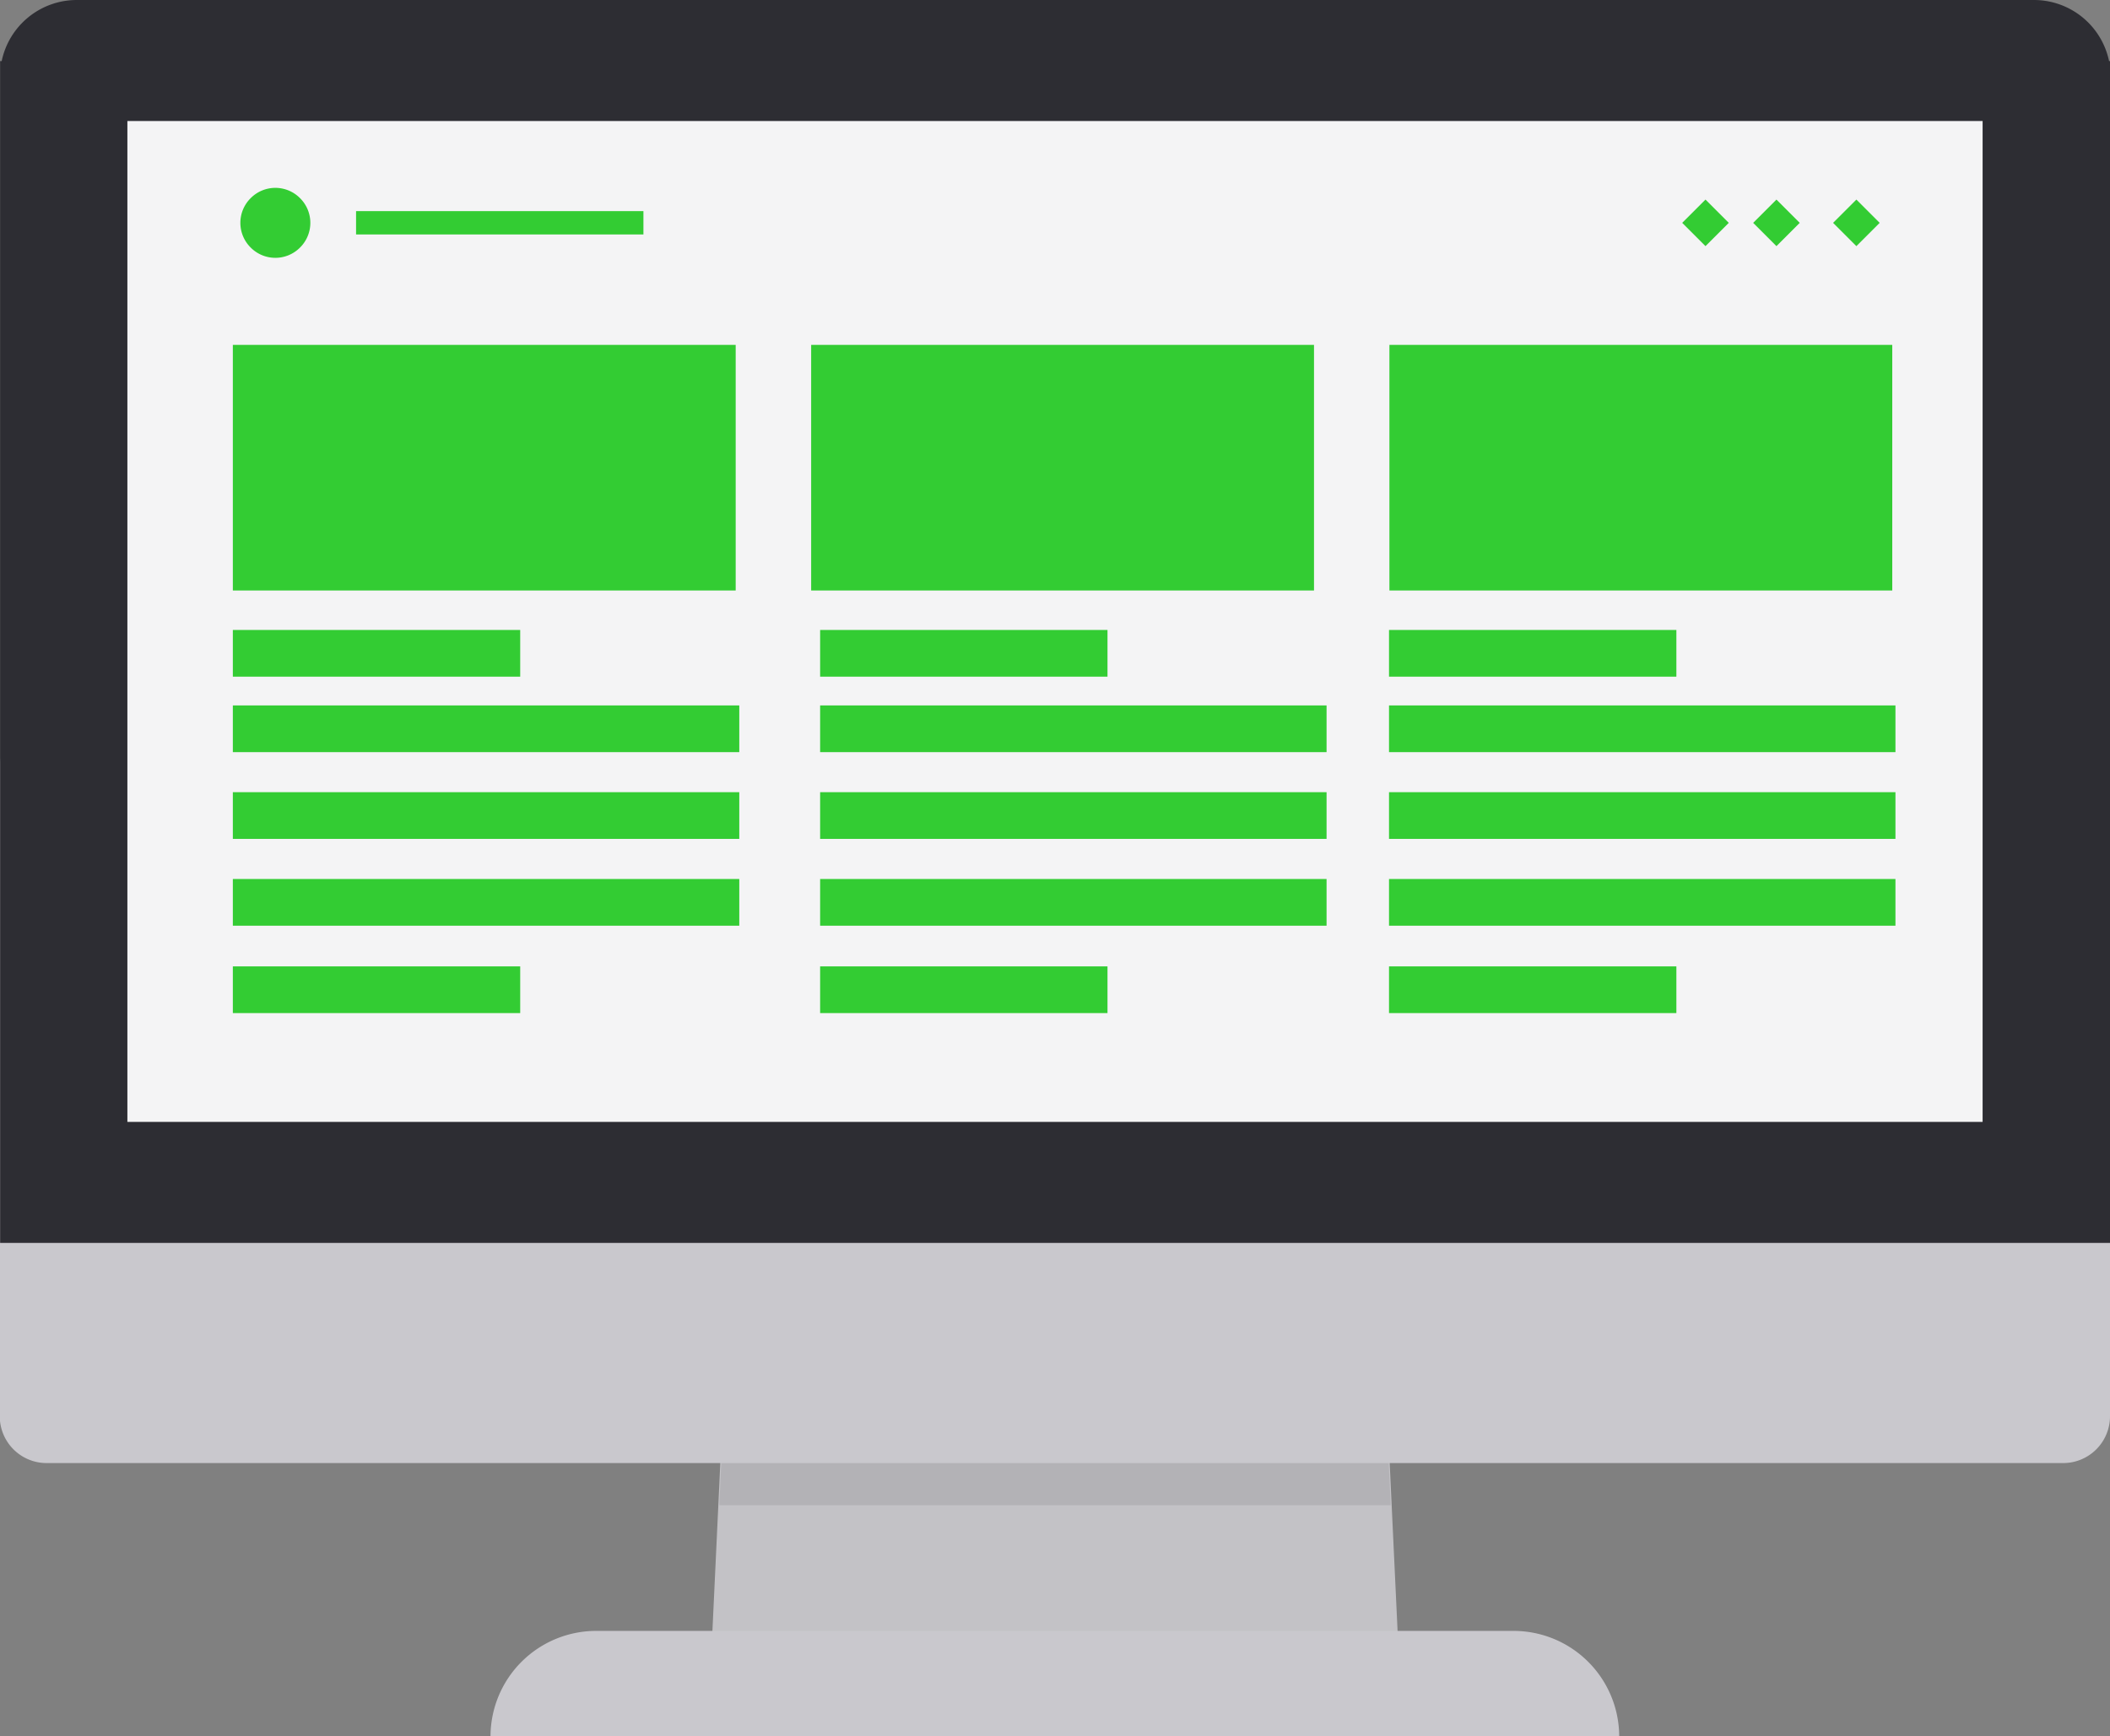
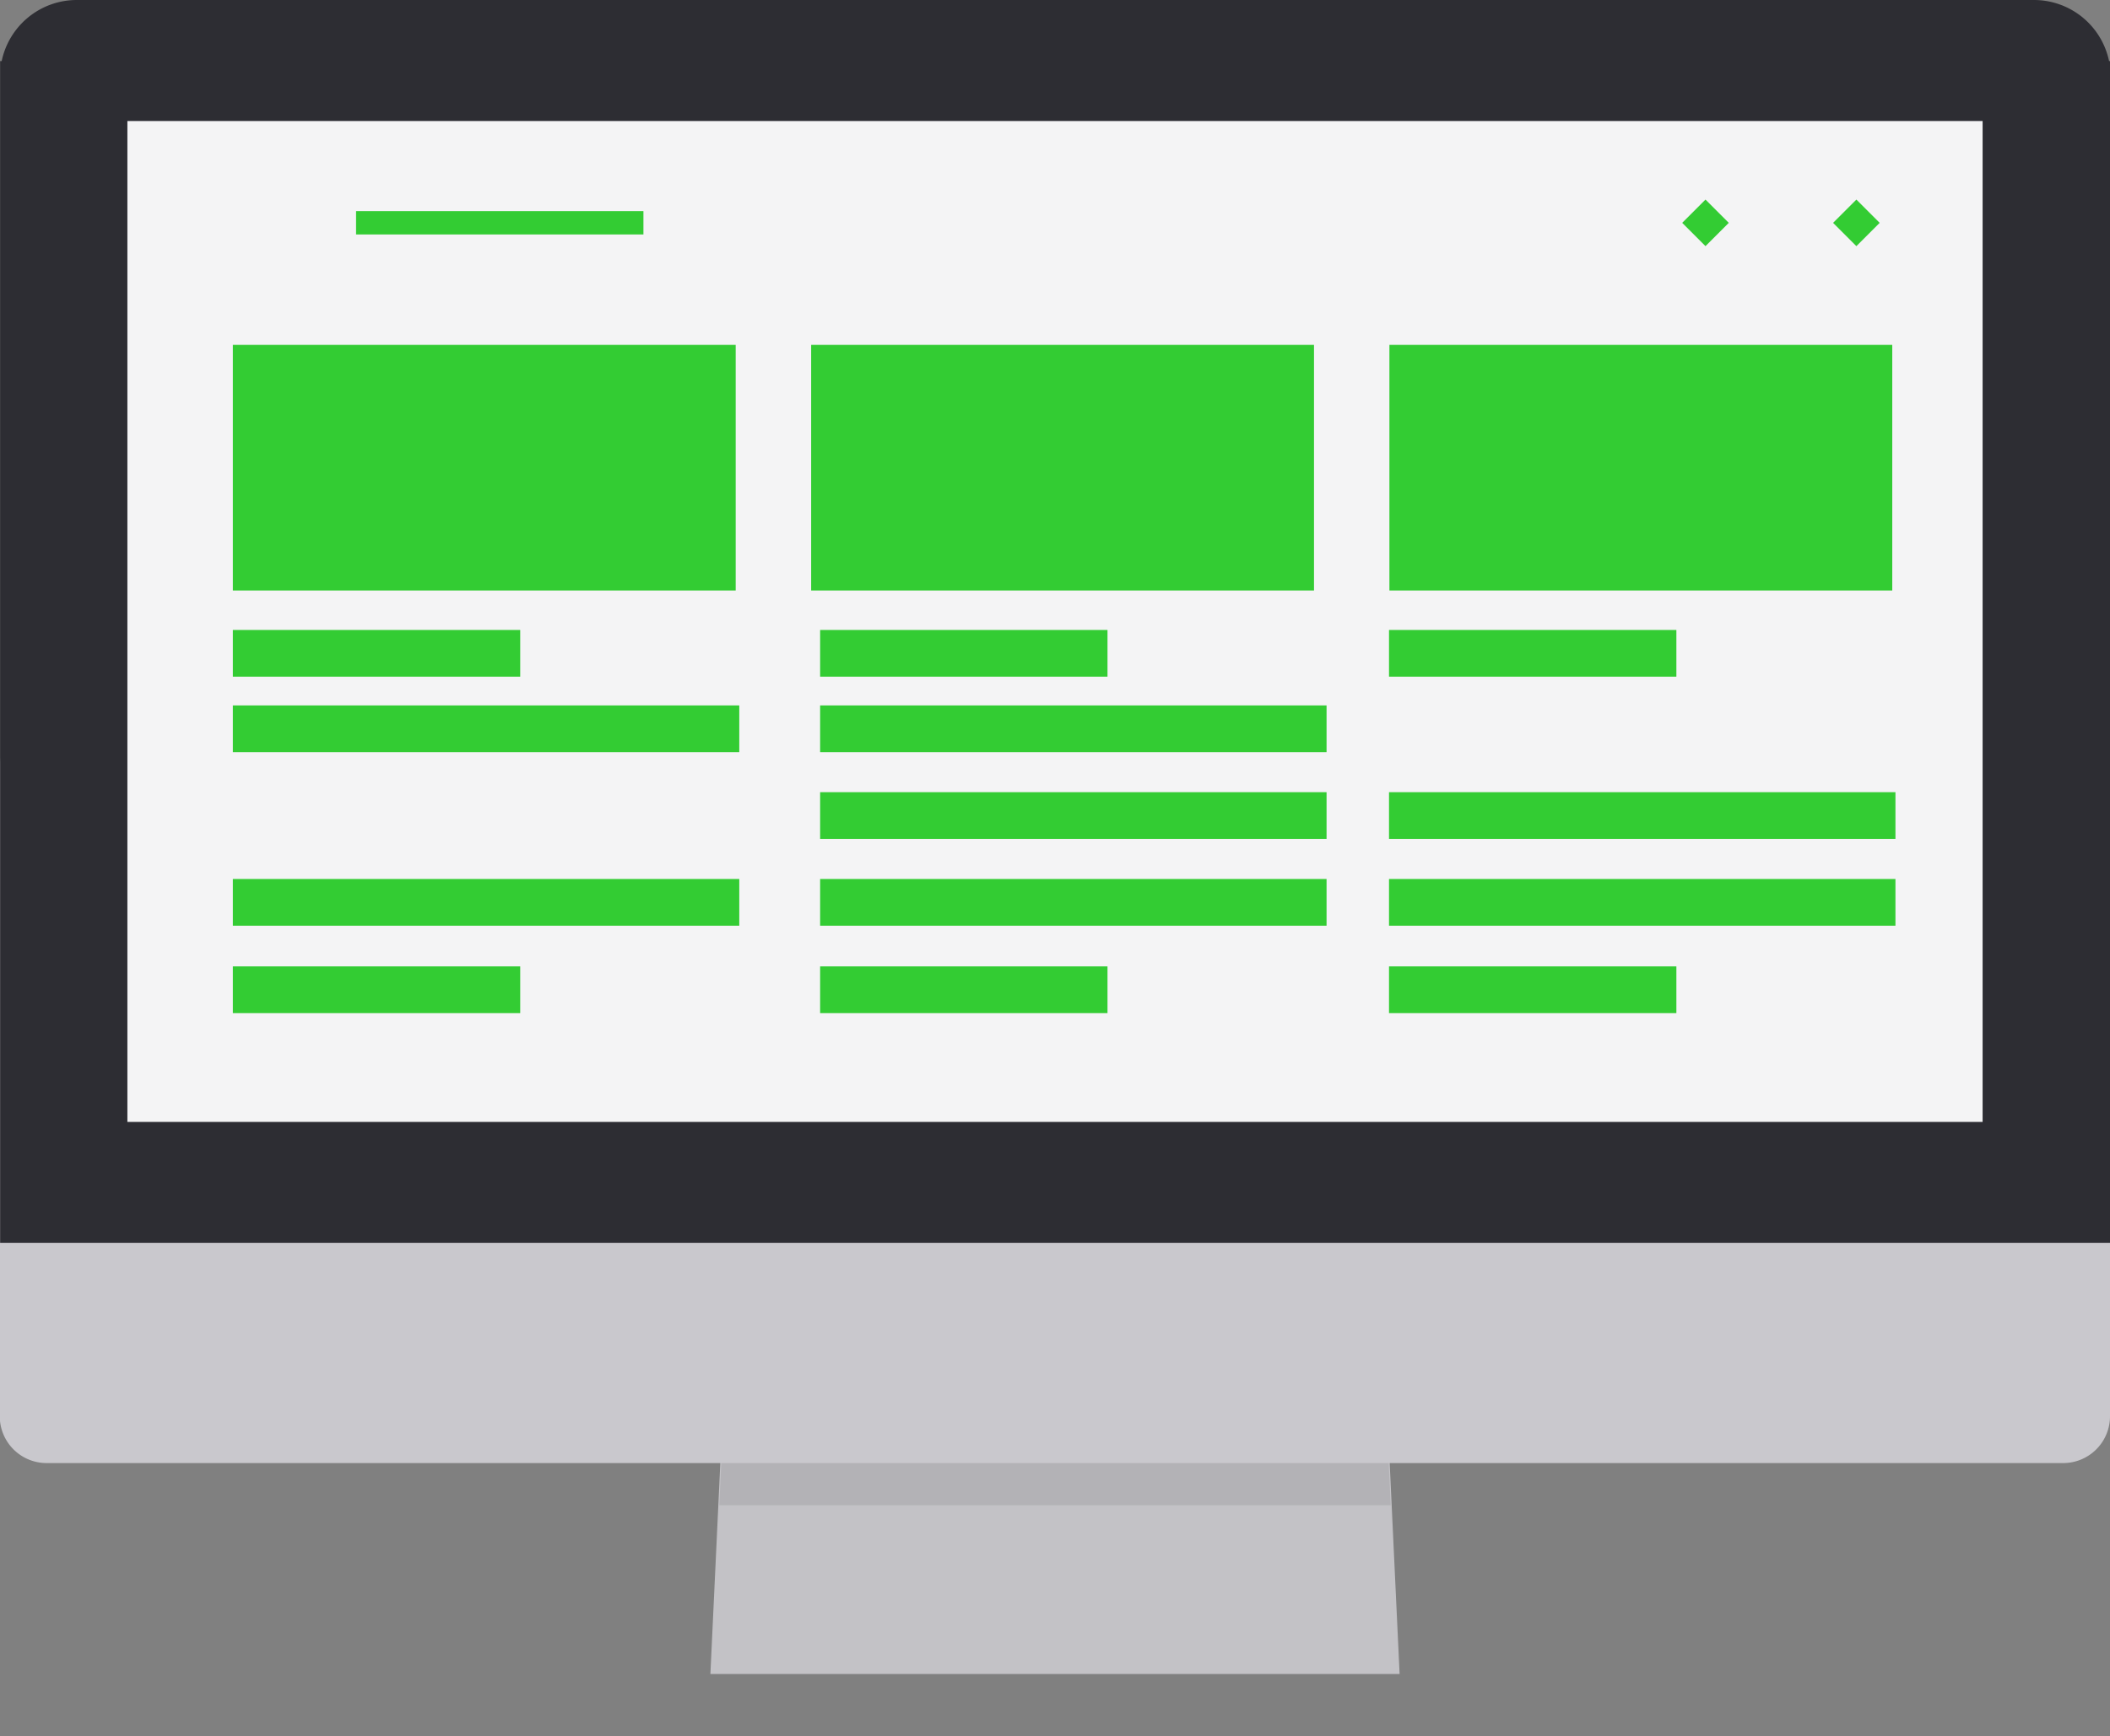
<svg xmlns="http://www.w3.org/2000/svg" width="36.456" height="30" viewBox="0 0 36.456 30">
  <rect x="0" y="0" width="36.456" height="30" fill="#808080" stroke="none" />
  <defs>
    <style>.a{fill:#c3c2c6;}.b{fill:#b3b2b6;}.c{fill:#c9c8cd;}.d{fill:#2d2d33;}.e{fill:#f4f4f5;}.f{fill:#3c3;}</style>
  </defs>
  <g transform="translate(-80.998 -111.975)">
    <g transform="translate(80.998 111.975)">
      <g transform="translate(8.479 19.988)">
        <path class="a" d="M210.748,312.807H198.84l.42-8.937h11.068Z" transform="translate(-195.045 -303.87)" />
        <path class="b" d="M211.916,313.089h-11.6l.266-5.647H211.65Z" transform="translate(-196.367 -307.069)" />
-         <path class="c" d="M164.224,382.517h15.857a1.826,1.826,0,0,1,1.82,1.82H162.4A1.826,1.826,0,0,1,164.224,382.517Z" transform="translate(-162.404 -374.325)" />
      </g>
      <path class="c" d="M117.455,232.388v11.2a.809.809,0,0,1-.805.811H81.8a.809.809,0,0,1-.805-.811v-11.2a.809.809,0,0,1,.805-.811H116.65A.809.809,0,0,1,117.455,232.388Z" transform="translate(-80.999 -219.119)" />
      <path class="d" d="M117.454,113.031v20.42H81v-20.42h.027a1.326,1.326,0,0,1,1.3-1.056h33.811a1.326,1.326,0,0,1,1.3,1.056Z" transform="translate(-80.998 -111.975)" />
      <rect class="e" width="32.054" height="17.294" transform="translate(2.201 2.091)" />
      <g transform="translate(4.023 3.247)">
        <rect class="f" width="8.688" height="4.244" transform="translate(0 2.712)" />
        <rect class="f" width="8.688" height="4.244" transform="translate(9.992 2.712)" />
        <rect class="f" width="8.688" height="4.244" transform="translate(19.983 2.712)" />
        <rect class="f" width="4.965" height="0.807" transform="translate(0 7.638)" />
        <rect class="f" width="4.965" height="0.403" transform="translate(2.129 0.401)" />
        <rect class="f" width="4.965" height="0.807" transform="translate(0 13.451)" />
        <rect class="f" width="8.75" height="0.807" transform="translate(0 8.942)" />
-         <rect class="f" width="8.75" height="0.807" transform="translate(0 10.441)" />
        <rect class="f" width="8.75" height="0.807" transform="translate(0 11.941)" />
        <rect class="f" width="4.965" height="0.807" transform="translate(10.147 7.638)" />
        <rect class="f" width="4.965" height="0.807" transform="translate(10.147 13.451)" />
        <rect class="f" width="8.75" height="0.807" transform="translate(10.147 8.942)" />
        <rect class="f" width="8.75" height="0.807" transform="translate(10.147 10.441)" />
        <rect class="f" width="8.75" height="0.807" transform="translate(10.147 11.941)" />
        <rect class="f" width="4.965" height="0.807" transform="translate(19.976 7.638)" />
        <rect class="f" width="4.965" height="0.807" transform="translate(19.976 13.451)" />
-         <rect class="f" width="8.75" height="0.807" transform="translate(19.976 8.942)" />
        <rect class="f" width="8.75" height="0.807" transform="translate(19.976 10.441)" />
        <rect class="f" width="8.75" height="0.807" transform="translate(19.976 11.941)" />
-         <path class="f" d="M121.919,143.328h0a.6.6,0,0,1,0,.853h0a.6.6,0,0,1-.853,0h0a.6.6,0,0,1,0-.853h0A.6.6,0,0,1,121.919,143.328Z" transform="translate(-120.758 -143.151)" />
-         <rect class="f" width="0.569" height="0.569" transform="translate(26.67 1.006) rotate(-135)" />
        <rect class="f" width="0.569" height="0.569" transform="translate(28.051 1.006) rotate(-135)" />
        <rect class="f" width="0.569" height="0.569" transform="translate(25.444 1.006) rotate(-135)" />
      </g>
    </g>
  </g>
</svg>